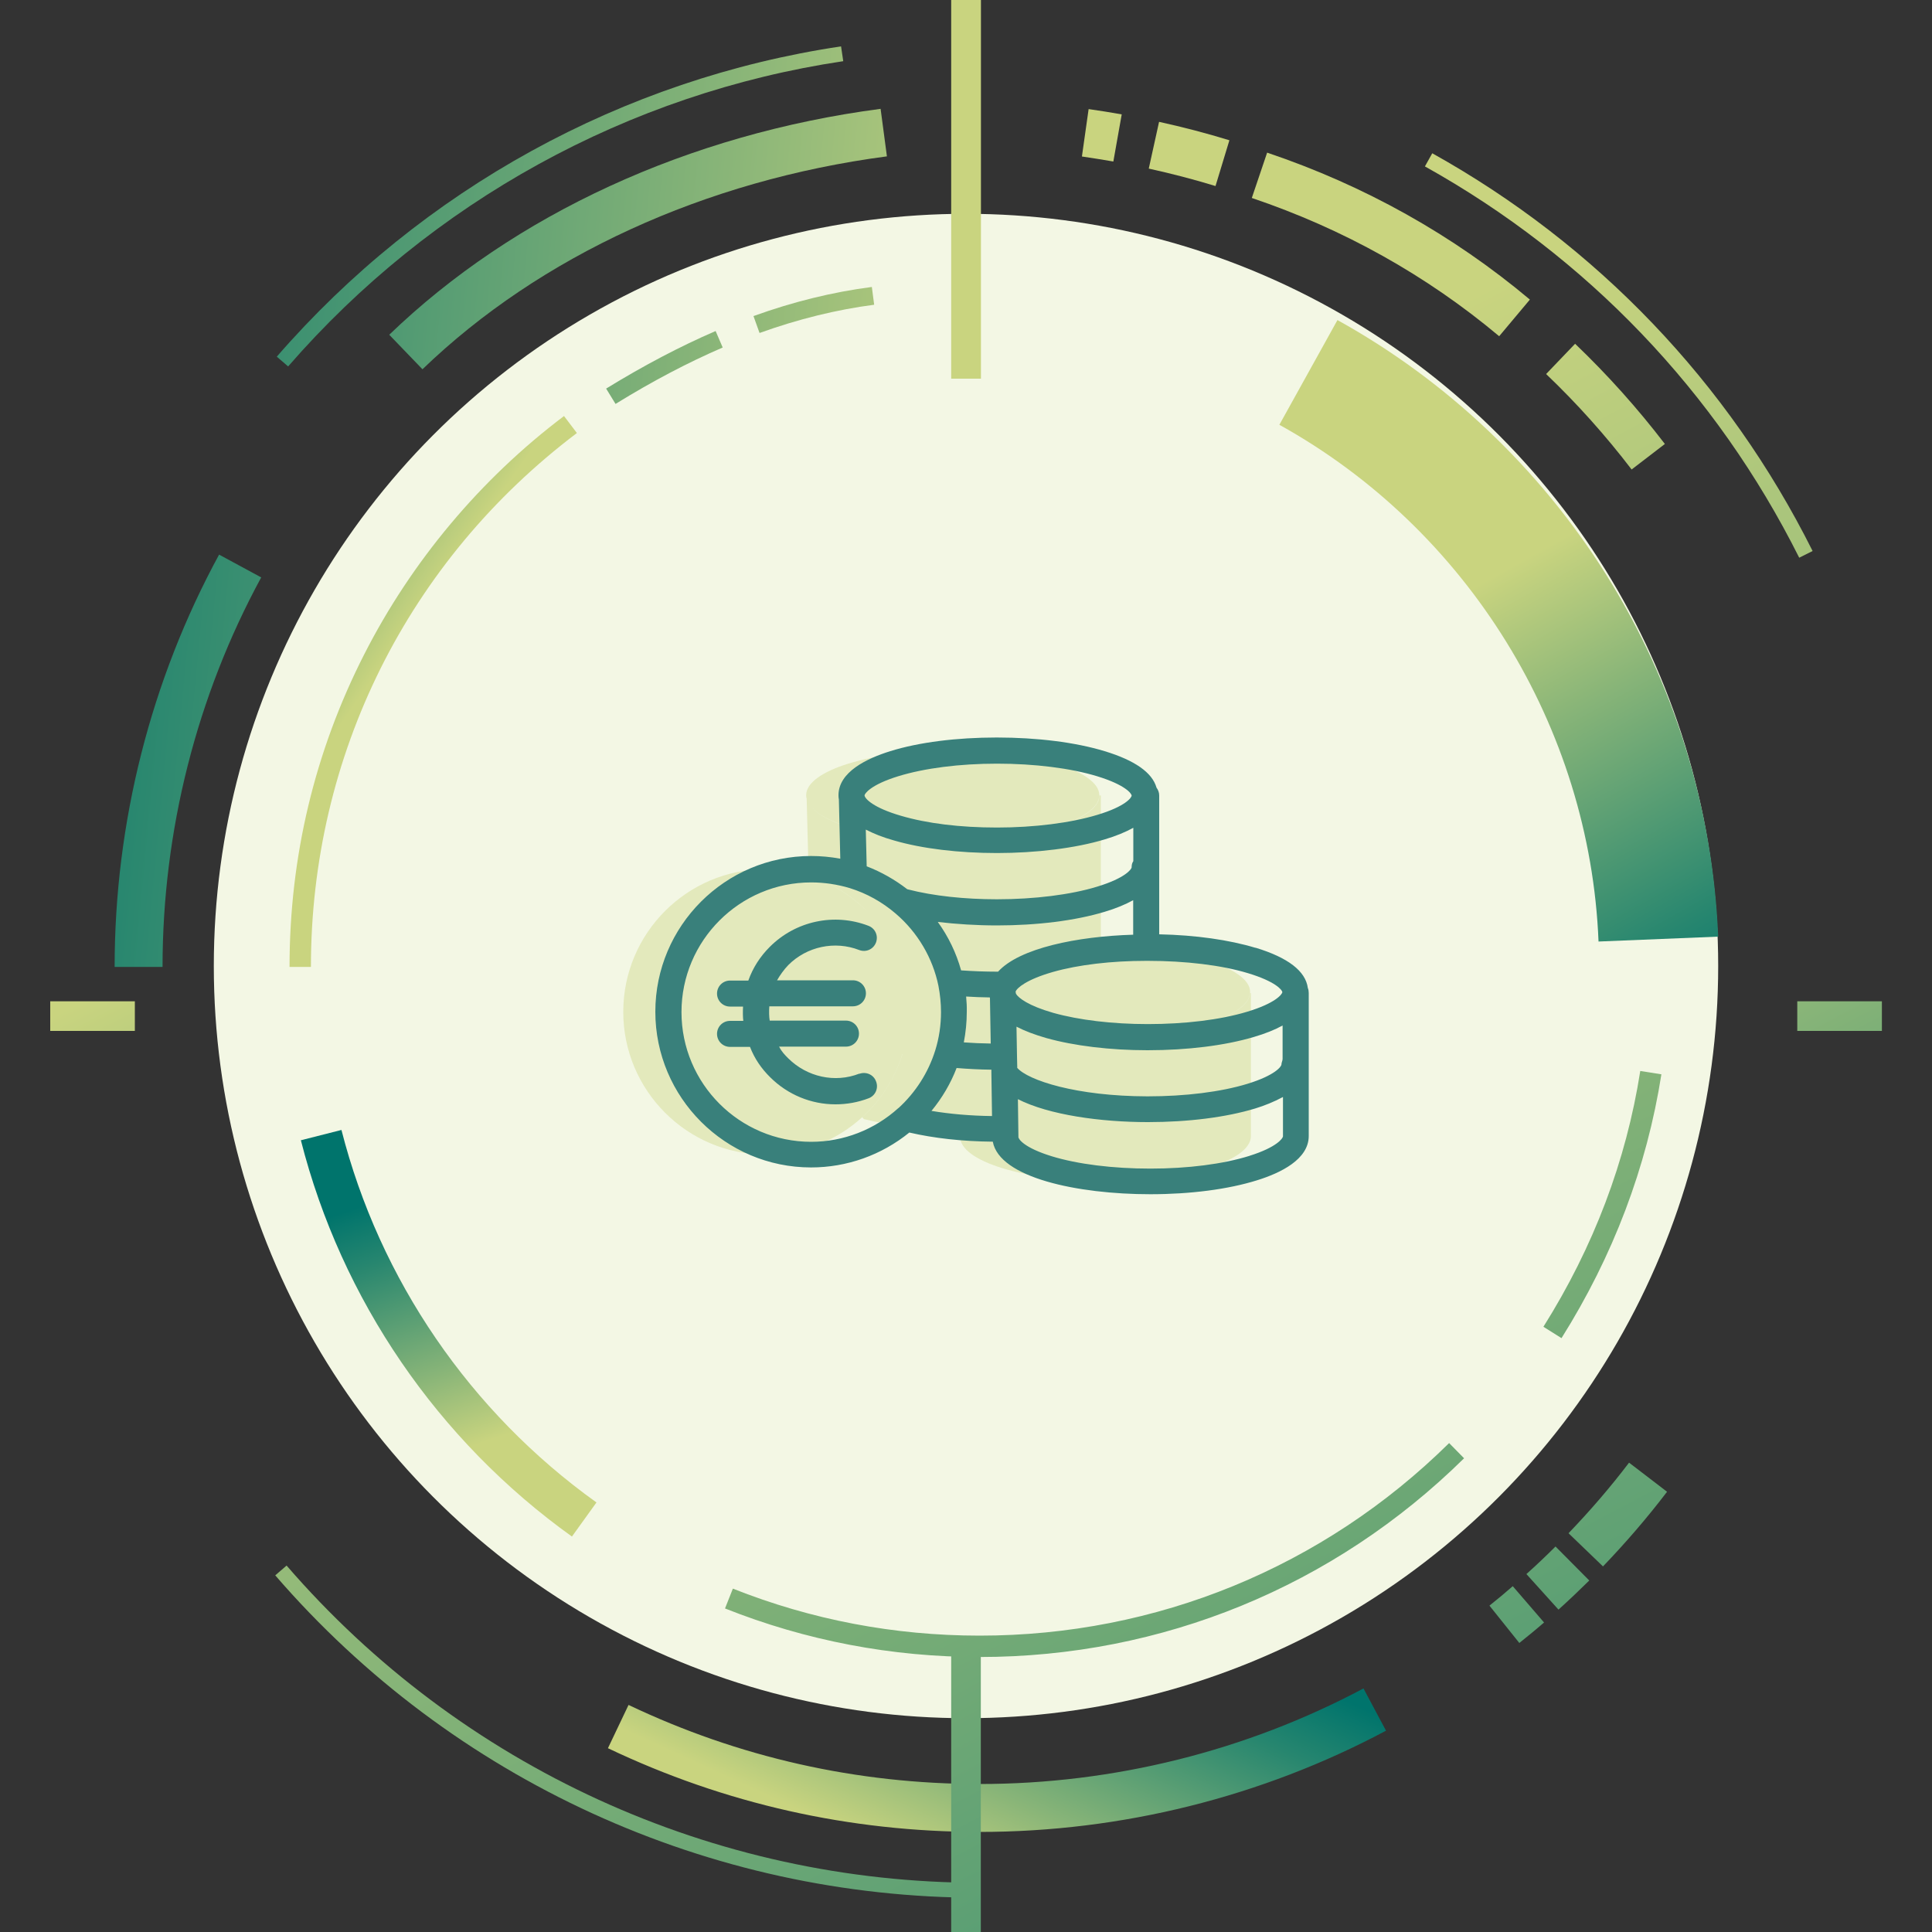
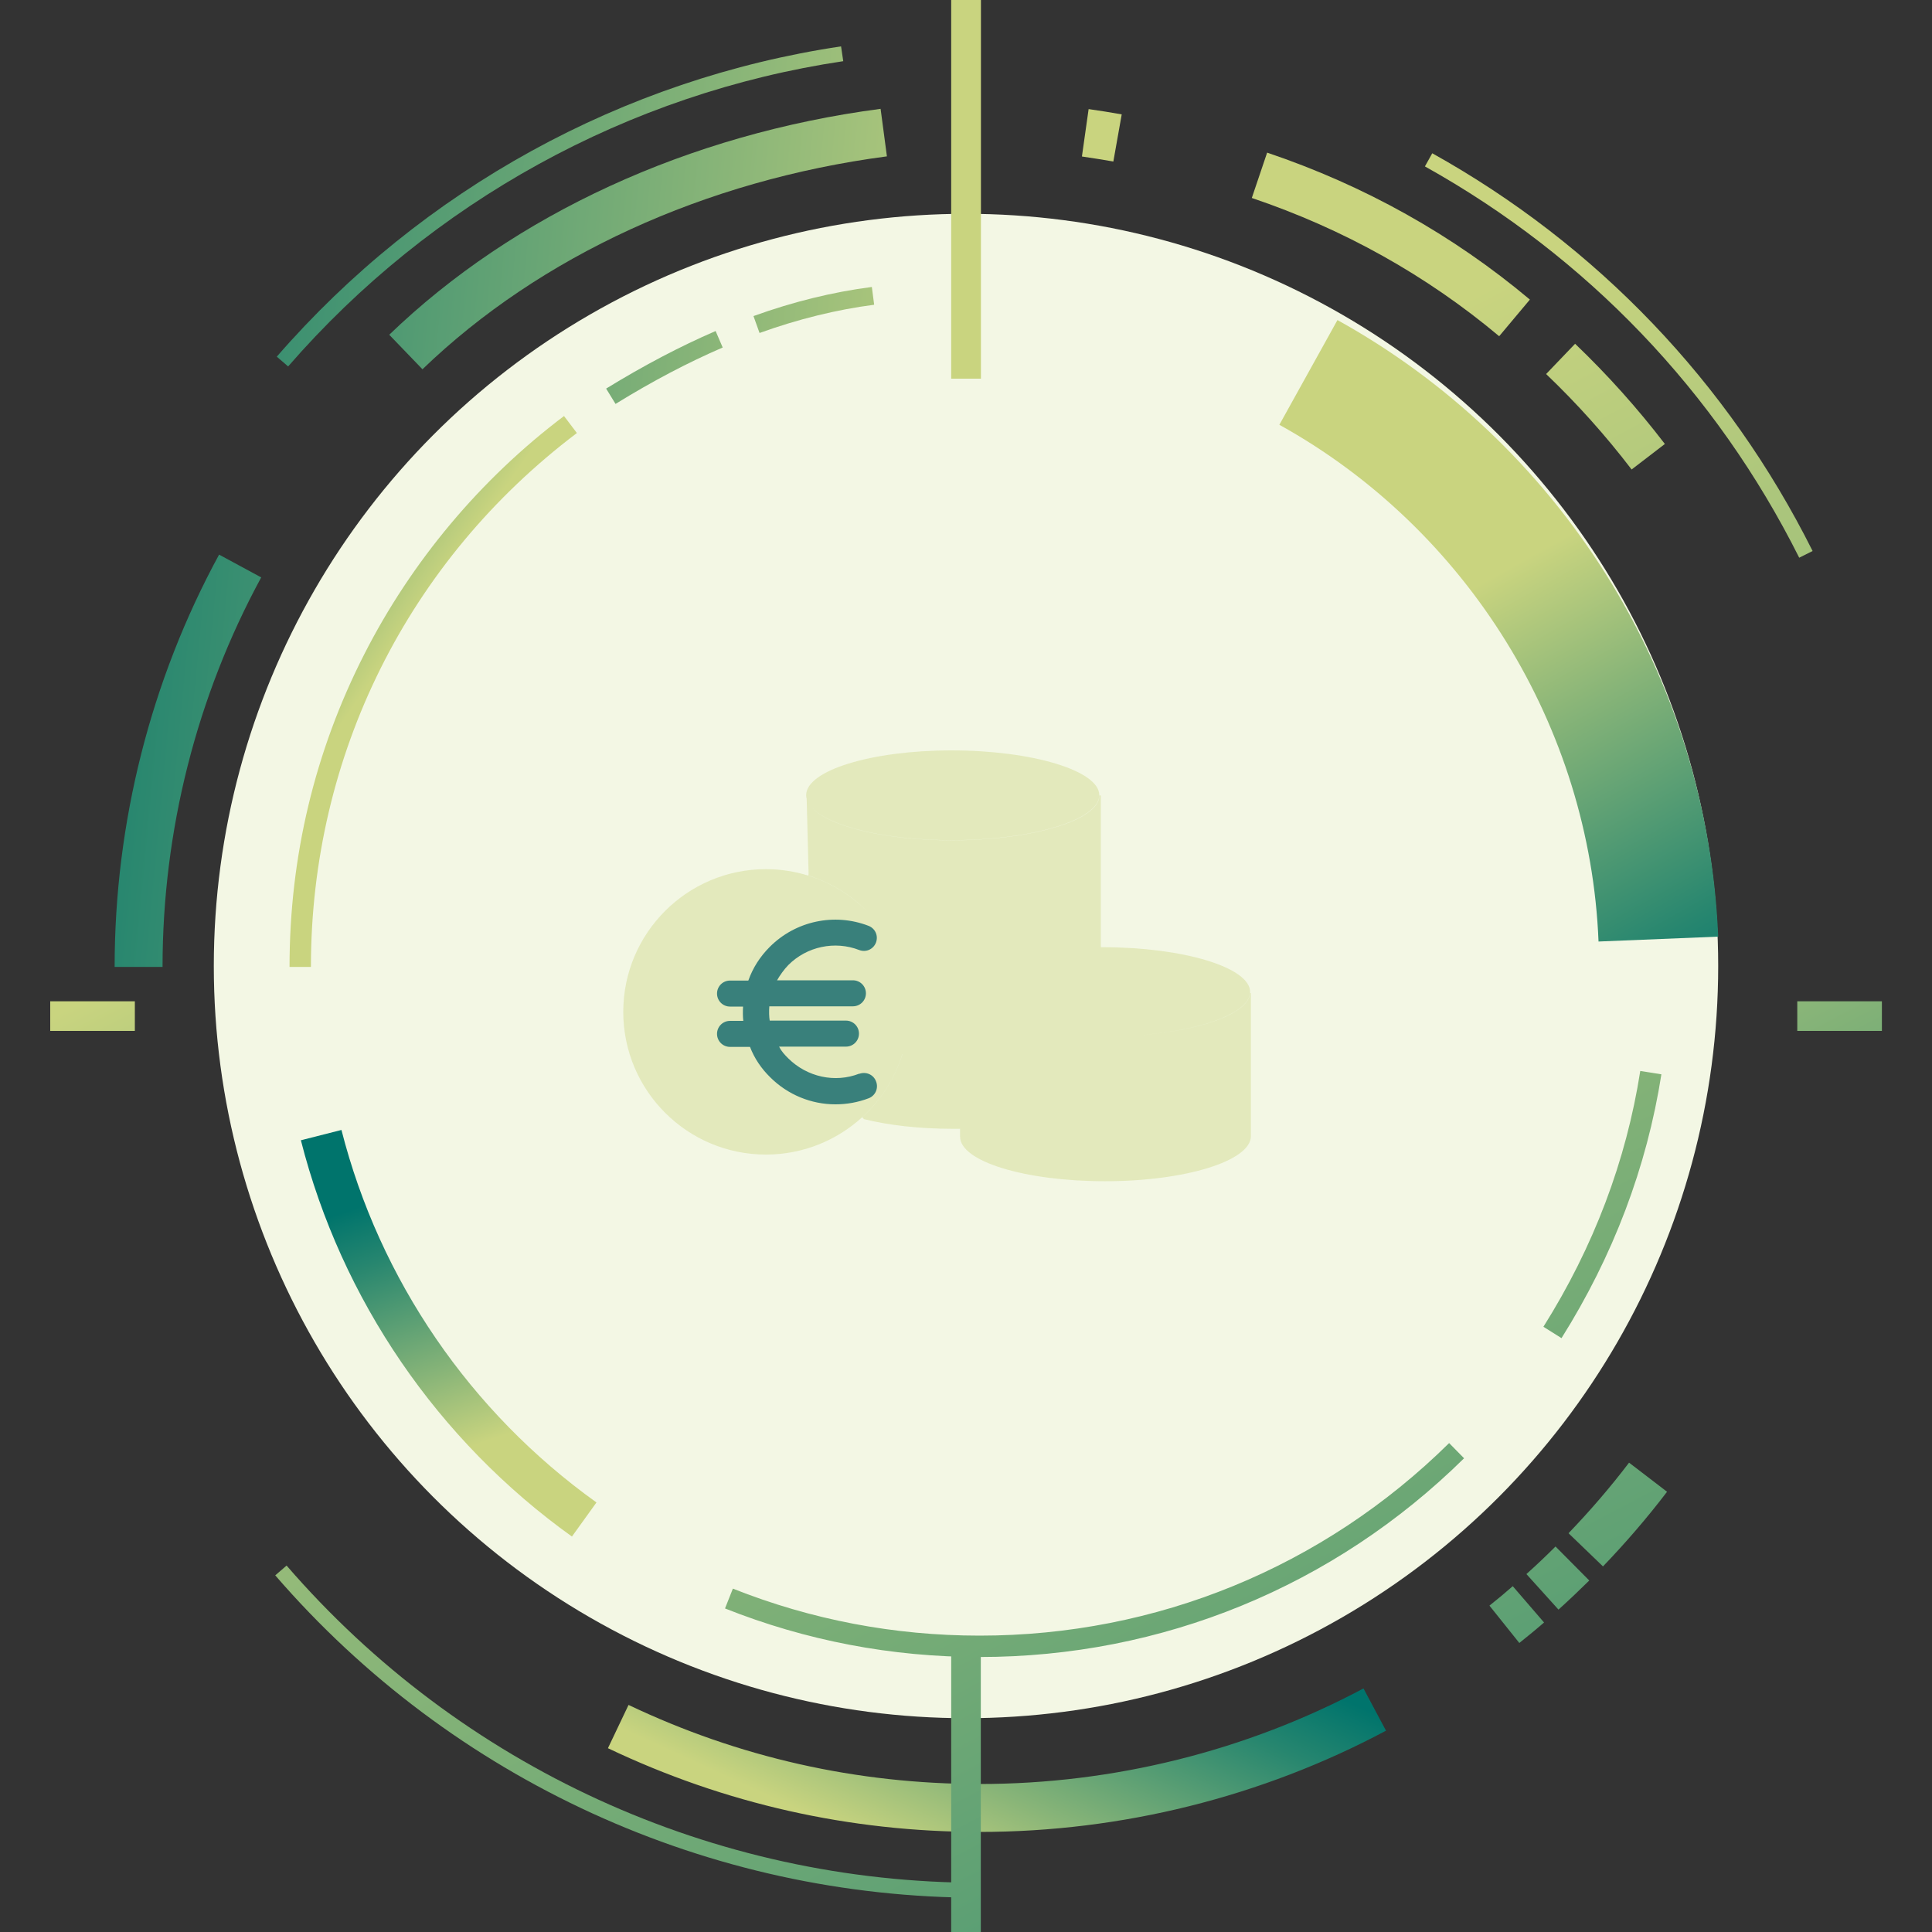
<svg xmlns="http://www.w3.org/2000/svg" xmlns:xlink="http://www.w3.org/1999/xlink" id="Capa_1" data-name="Capa 1" viewBox="0 0 150 150">
  <rect x="0" y="0" width="150" height="150" fill="#333333" stroke="none" />
  <defs>
    <style>
      .cls-1 {
        fill: #cbd57f;
        opacity: .4;
      }

      .cls-2 {
        fill: #39807b;
      }

      .cls-3 {
        fill: #f3f7e4;
      }

      .cls-4 {
        fill: url(#Nueva_muestra_de_degradado_2-16);
      }

      .cls-5 {
        fill: url(#Nueva_muestra_de_degradado_2-3);
      }

      .cls-6 {
        fill: url(#Nueva_muestra_de_degradado_2-11);
      }

      .cls-7 {
        fill: url(#Nueva_muestra_de_degradado_2-8);
      }

      .cls-8 {
        fill: url(#Nueva_muestra_de_degradado_2-4);
      }

      .cls-9 {
        fill: url(#Nueva_muestra_de_degradado_2-14);
      }

      .cls-10 {
        fill: url(#Nueva_muestra_de_degradado_2-5);
      }

      .cls-11 {
        fill: url(#Degradado_sin_nombre_2-3);
      }

      .cls-12 {
        fill: url(#Nueva_muestra_de_degradado_2-13);
      }

      .cls-13 {
        fill: url(#Nueva_muestra_de_degradado_2-19);
      }

      .cls-14 {
        fill: url(#Nueva_muestra_de_degradado_2-18);
      }

      .cls-15 {
        fill: url(#Degradado_sin_nombre_2);
      }

      .cls-16 {
        fill: url(#Nueva_muestra_de_degradado_2-7);
      }

      .cls-17 {
        fill: url(#Nueva_muestra_de_degradado_2-15);
      }

      .cls-18 {
        fill: url(#Nueva_muestra_de_degradado_2-9);
      }

      .cls-19 {
        fill: url(#Nueva_muestra_de_degradado_2);
      }

      .cls-20 {
        fill: url(#Nueva_muestra_de_degradado_2-20);
      }

      .cls-21 {
        fill: url(#Nueva_muestra_de_degradado_2-12);
      }

      .cls-22 {
        fill: url(#Nueva_muestra_de_degradado_2-17);
      }

      .cls-23 {
        fill: url(#Nueva_muestra_de_degradado_2-6);
      }

      .cls-24 {
        fill: url(#Nueva_muestra_de_degradado_2-10);
      }

      .cls-25 {
        fill: url(#Degradado_sin_nombre_2-2);
      }

      .cls-26 {
        fill: url(#Nueva_muestra_de_degradado_2-21);
      }

      .cls-27 {
        fill: url(#Nueva_muestra_de_degradado_2-2);
      }
    </style>
    <linearGradient id="Nueva_muestra_de_degradado_2" data-name="Nueva muestra de degradado 2" x1="101.34" y1="234.69" x2="17.05" y2="73.83" gradientUnits="userSpaceOnUse">
      <stop offset="0" stop-color="#00746c" />
      <stop offset=".22" stop-color="#27866f" />
      <stop offset=".7" stop-color="#89b578" />
      <stop offset="1" stop-color="#c9d47f" />
    </linearGradient>
    <linearGradient id="Nueva_muestra_de_degradado_2-2" data-name="Nueva muestra de degradado 2" x1="205.48" y1="180.12" x2="121.19" y2="19.26" xlink:href="#Nueva_muestra_de_degradado_2" />
    <linearGradient id="Nueva_muestra_de_degradado_2-3" data-name="Nueva muestra de degradado 2" x1="-5.24" y1="11.33" x2="82.27" y2="19.7" xlink:href="#Nueva_muestra_de_degradado_2" />
    <linearGradient id="Nueva_muestra_de_degradado_2-4" data-name="Nueva muestra de degradado 2" x1="83.27" y1="122.26" x2="72.65" y2="145.42" xlink:href="#Nueva_muestra_de_degradado_2" />
    <linearGradient id="Nueva_muestra_de_degradado_2-5" data-name="Nueva muestra de degradado 2" x1="159.19" y1="204.38" x2="74.9" y2="43.52" xlink:href="#Nueva_muestra_de_degradado_2" />
    <linearGradient id="Nueva_muestra_de_degradado_2-6" data-name="Nueva muestra de degradado 2" x1="162.87" y1="202.45" x2="78.58" y2="41.59" xlink:href="#Nueva_muestra_de_degradado_2" />
    <linearGradient id="Nueva_muestra_de_degradado_2-7" data-name="Nueva muestra de degradado 2" x1="168.59" y1="199.46" x2="84.3" y2="38.59" xlink:href="#Nueva_muestra_de_degradado_2" />
    <linearGradient id="Nueva_muestra_de_degradado_2-8" data-name="Nueva muestra de degradado 2" x1="203.06" y1="181.39" x2="118.77" y2="20.53" xlink:href="#Nueva_muestra_de_degradado_2" />
    <linearGradient id="Degradado_sin_nombre_2" data-name="Degradado sin nombre 2" x1="195.1" y1="185.56" x2="110.81" y2="24.7" gradientUnits="userSpaceOnUse">
      <stop offset="0" stop-color="#00746c" />
      <stop offset=".22" stop-color="#27866f" />
      <stop offset=".7" stop-color="#89b578" />
      <stop offset="1" stop-color="#c9d47f" />
    </linearGradient>
    <linearGradient id="Nueva_muestra_de_degradado_2-9" data-name="Nueva muestra de degradado 2" x1="185.82" y1="190.43" x2="101.53" y2="29.56" xlink:href="#Nueva_muestra_de_degradado_2" />
    <linearGradient id="Nueva_muestra_de_degradado_2-10" data-name="Nueva muestra de degradado 2" x1="181.12" y1="192.89" x2="96.82" y2="32.03" xlink:href="#Nueva_muestra_de_degradado_2" />
    <linearGradient id="Nueva_muestra_de_degradado_2-11" data-name="Nueva muestra de degradado 2" x1="-5.42" y1="13.2" x2="82.09" y2="21.57" xlink:href="#Nueva_muestra_de_degradado_2" />
    <linearGradient id="Nueva_muestra_de_degradado_2-12" data-name="Nueva muestra de degradado 2" x1="-9.6" y1="56.91" x2="77.91" y2="65.27" xlink:href="#Nueva_muestra_de_degradado_2" />
    <linearGradient id="Nueva_muestra_de_degradado_2-13" data-name="Nueva muestra de degradado 2" x1="31.21" y1="92.53" x2="37.96" y2="111.84" xlink:href="#Nueva_muestra_de_degradado_2" />
    <linearGradient id="Nueva_muestra_de_degradado_2-14" data-name="Nueva muestra de degradado 2" x1="136.05" y1="216.51" x2="51.76" y2="55.65" xlink:href="#Nueva_muestra_de_degradado_2" />
    <linearGradient id="Nueva_muestra_de_degradado_2-15" data-name="Nueva muestra de degradado 2" x1="177.61" y1="194.73" x2="93.32" y2="33.87" xlink:href="#Nueva_muestra_de_degradado_2" />
    <linearGradient id="Degradado_sin_nombre_2-2" data-name="Degradado sin nombre 2" x1="134.83" y1="79.49" x2="115.53" y2="44.98" xlink:href="#Degradado_sin_nombre_2" />
    <linearGradient id="Nueva_muestra_de_degradado_2-16" data-name="Nueva muestra de degradado 2" x1="-5.83" y1="17.46" x2="81.68" y2="25.82" xlink:href="#Nueva_muestra_de_degradado_2" />
    <linearGradient id="Nueva_muestra_de_degradado_2-17" data-name="Nueva muestra de degradado 2" x1="-6.35" y1="22.99" x2="81.15" y2="31.35" xlink:href="#Nueva_muestra_de_degradado_2" />
    <linearGradient id="Degradado_sin_nombre_2-3" data-name="Degradado sin nombre 2" x1="10.87" y1="38.22" x2="29.85" y2="51.41" xlink:href="#Degradado_sin_nombre_2" />
    <linearGradient id="Nueva_muestra_de_degradado_2-18" data-name="Nueva muestra de degradado 2" x1="119.94" y1="224.95" x2="35.64" y2="64.09" gradientTransform="translate(150 278.39) rotate(-180)" xlink:href="#Nueva_muestra_de_degradado_2" />
    <linearGradient id="Nueva_muestra_de_degradado_2-19" data-name="Nueva muestra de degradado 2" x1="171.12" y1="198.13" x2="86.83" y2="37.27" gradientTransform="translate(150.01 29.4) rotate(-180)" xlink:href="#Nueva_muestra_de_degradado_2" />
    <linearGradient id="Nueva_muestra_de_degradado_2-20" data-name="Nueva muestra de degradado 2" x1="42.03" y1="145.4" x2="6.51" y2="77.63" gradientTransform="translate(86.07 71.71) rotate(90)" xlink:href="#Nueva_muestra_de_degradado_2" />
    <linearGradient id="Nueva_muestra_de_degradado_2-21" data-name="Nueva muestra de degradado 2" x1="166.73" y1="124.51" x2="131.21" y2="56.74" gradientTransform="translate(221.71 -63.93) rotate(90)" xlink:href="#Nueva_muestra_de_degradado_2" />
  </defs>
  <circle class="cls-3" cx="75" cy="75" r="58.4" />
  <g>
    <path class="cls-19" d="M76.06,147.34c-21.01,0-40.94-9.12-54.69-25.03l.88-.76c13.53,15.65,33.15,24.63,53.82,24.63v1.16Z" />
    <path class="cls-27" d="M139.69,43.3c-6.44-12.86-16.48-23.37-29.06-30.38l.57-1.02c12.78,7.12,22.99,17.8,29.53,30.88l-1.04,.52Z" />
    <path class="cls-5" d="M22.37,28.45l-.88-.76C32.79,14.68,48.35,6.13,65.3,3.6l.17,1.15c-16.68,2.49-31.98,10.91-43.1,23.7Z" />
    <path class="cls-8" d="M76.06,142.23c-10.1,0-19.81-2.19-28.86-6.5l1.6-3.36c8.55,4.07,17.72,6.14,27.26,6.14,10.39,0,20.69-2.57,29.8-7.42l1.75,3.28c-9.64,5.14-20.55,7.86-31.55,7.86Z" />
    <path class="cls-10" d="M117.96,127.56l-2.32-2.9c.62-.49,1.23-1,1.81-1.51l2.43,2.82c-.62,.54-1.27,1.07-1.92,1.59Z" />
    <path class="cls-23" d="M121,124.97l-2.49-2.76c.77-.69,1.53-1.41,2.26-2.14l2.62,2.64c-.78,.77-1.58,1.53-2.39,2.26Z" />
    <path class="cls-16" d="M124.46,121.62l-2.68-2.58c1.66-1.73,3.25-3.57,4.7-5.48l2.95,2.26c-1.54,2.02-3.22,3.97-4.98,5.8Z" />
    <path class="cls-7" d="M126.67,36.44c-2.01-2.63-4.24-5.12-6.63-7.4l2.25-2.35c2.51,2.4,4.86,5.02,6.97,7.78l-2.58,1.98Z" />
    <path class="cls-15" d="M116.39,26.1c-5.63-4.72-12.09-8.33-19.2-10.73l1.19-3.52c7.56,2.55,14.42,6.39,20.4,11.41l-2.39,2.85Z" />
-     <path class="cls-18" d="M94.36,14.44c-1.7-.52-3.44-.97-5.17-1.35l.8-3.63c1.83,.4,3.67,.88,5.46,1.43l-1.08,3.56Z" />
    <path class="cls-24" d="M86.44,12.54c-.81-.14-1.63-.27-2.44-.39l.52-3.68c.85,.12,1.72,.26,2.57,.41l-.65,3.66Z" />
    <path class="cls-6" d="M32.8,28.67l-2.58-2.68c9.7-9.35,23.25-15.58,38.15-17.54l.49,3.69c-14.12,1.86-26.93,7.73-36.06,16.53Z" />
    <path class="cls-21" d="M12.62,75.07h-3.72c0-11.18,2.8-22.25,8.11-32.01l3.27,1.77c-5.01,9.22-7.66,19.68-7.66,30.24Z" />
    <path class="cls-12" d="M44.41,119.3c-10.43-7.47-17.9-18.4-21.05-30.77l3.15-.8c2.96,11.62,9.99,21.9,19.8,28.92l-1.9,2.64Z" />
    <path class="cls-9" d="M76.06,128.65c-6.83,0-13.48-1.27-19.77-3.77l.61-1.54c6.09,2.42,12.54,3.65,19.16,3.65,13.73,0,26.68-5.31,36.45-14.95l1.16,1.18c-10.09,9.95-23.45,15.43-37.62,15.43Z" />
    <path class="cls-17" d="M121.23,103.89l-1.4-.88c3.9-6.2,6.43-12.89,7.52-19.86l1.64,.26c-1.13,7.2-3.74,14.09-7.76,20.49Z" />
    <path class="cls-25" d="M124.11,73.1c-.67-16.65-10.17-32.02-24.78-40.12l4.51-8.13c8.48,4.7,15.68,11.52,20.84,19.73,5.3,8.44,8.31,18.17,8.72,28.14l-9.29,.38Z" />
    <path class="cls-4" d="M58.97,25.85l-.47-1.31c3.07-1.11,6.16-1.87,9.19-2.26l.18,1.38c-2.92,.38-5.92,1.12-8.89,2.19Z" />
    <path class="cls-22" d="M47.79,31.36l-.73-1.19c2.95-1.81,5.73-3.27,8.5-4.47l.55,1.28c-2.71,1.17-5.43,2.6-8.32,4.38Z" />
-     <path class="cls-11" d="M24.14,75.07h-1.66c0-8.54,1.95-16.71,5.8-24.27,3.67-7.21,9.03-13.61,15.51-18.5l1,1.32c-13.12,9.92-20.65,25.02-20.65,41.45Z" />
+     <path class="cls-11" d="M24.14,75.07h-1.66c0-8.54,1.95-16.71,5.8-24.27,3.67-7.21,9.03-13.61,15.51-18.5l1,1.32c-13.12,9.92-20.65,25.02-20.65,41.45" />
    <rect class="cls-14" x="73.85" y="128.39" width="2.3" height="21.61" transform="translate(150 278.39) rotate(180)" />
    <rect class="cls-13" x="73.85" width="2.31" height="29.4" transform="translate(150.01 29.4) rotate(180)" />
  </g>
  <rect class="cls-20" x="6.03" y="75.61" width="2.3" height="6.57" transform="translate(-71.71 86.07) rotate(-90)" />
  <rect class="cls-26" x="141.67" y="75.61" width="2.3" height="6.57" transform="translate(63.93 221.71) rotate(-90)" />
  <g>
    <path class="cls-1" d="M97.06,77.1c-.14,1.89-5.3,3.39-11.45,3.39,0,0,0,0,0,0,6.14,0,11.29-1.51,11.44-3.39,.01-.02,.01-.05,.01-.08,0-1.92-5.22-3.48-11.46-3.48h-.13v-11.78h-.11c-.01,1.92-5.22,3.48-11.46,3.48-5.24,0-9.66-1.1-10.92-2.6,1.28,1.49,5.68,2.59,10.91,2.59,6.23,0,11.45-1.56,11.46-3.49,0-1.91-5.22-3.48-11.47-3.48s-11.29,1.56-11.29,3.48c0,.08,.01,.15,.03,.23,0,0,0,.02,.01,.03l.15,5.87-.03,.1c1.45,.45,2.79,1.2,3.92,2.17,1.84,1.58,3.15,3.73,3.66,6.18h0c-.51-2.46-1.82-4.62-3.66-6.17-1.13-.97-2.47-1.72-3.92-2.17-1.03-.32-2.14-.5-3.28-.5-6.12,0-11.08,4.97-11.08,11.08s4.96,11.08,11.08,11.08c2.87,0,5.49-1.1,7.46-2.89,1.44-1.31,2.54-3,3.13-4.91h.01c-.6,1.91-1.69,3.6-3.13,4.91l.14,.14c1.91,.47,4.25,.75,6.91,.75h.55s0,.61,0,.61c0,1.92,5.03,3.46,11.26,3.46s11.32-1.58,11.32-3.5v-11.1l-.06-.02Zm-23.24,4.93c-1.15,0-2.26-.05-3.31-.15,1.05,.1,2.16,.15,3.31,.15Zm.08,0s0,0,0,0h.54s-.07-4.67-.07-4.67c-.04-.11-.05-.22-.06-.33,0-.12,.02-.23,.06-.35l-.48-.24c-1.14,0-2.25-.05-3.29-.15h0c1.04,.1,2.15,.15,3.29,.15l.48,.24c-.04,.11-.06,.23-.06,.34s.01,.23,.05,.34c0,0,0,.01,.01,.02l.07,4.62,.02,1.18h0l-.02-1.17h-.55Zm1.07,1.77c.22,.19,.5,.38,.82,.55-.32-.17-.6-.36-.82-.55Zm5.75,1.97c-1.18-.18-2.25-.41-3.16-.7,.91,.29,1.98,.52,3.16,.7,.59,.09,1.21,.16,1.85,.22-.64-.06-1.26-.13-1.85-.22Z" />
-     <path class="cls-2" d="M97.48,73.59c-2.05-.62-4.65-.99-7.48-1.05v-10.78c0-.23-.08-.43-.21-.61-.33-1.17-1.69-2.12-4.03-2.83-2.27-.69-5.24-1.06-8.37-1.06s-6.05,.37-8.27,1.06c-1.83,.57-4.02,1.62-4.02,3.42,0,.13,.01,.24,.03,.33l.11,4.6c-.75-.14-1.51-.21-2.27-.21-6.67,0-12.09,5.43-12.09,12.09s5.43,12.09,12.09,12.09c2.79,0,5.47-.96,7.63-2.71,1.9,.44,4.12,.69,6.48,.71,.52,2.8,6.58,4.08,12.23,4.08,3.11,0,6.04-.38,8.28-1.08,1.84-.57,4.02-1.63,4.02-3.44v-11.1c0-.14-.02-.27-.07-.39-.17-1.31-1.53-2.36-4.06-3.13Zm-30.19-6.33l-.07-2.85c.6,.31,1.32,.6,2.18,.84,2.19,.64,5.03,.98,8.01,.98s6.09-.37,8.36-1.06c.88-.26,1.62-.57,2.22-.9v2.59c-.1,.14-.13,.3-.13,.48,0,.13-.47,.83-2.68,1.5-2.05,.63-4.89,.98-7.78,.98-2.5,0-4.94-.26-6.88-.76-.03-.01-.05-.01-.08-.02-.96-.74-2.01-1.34-3.15-1.78Zm10.11,4.59c3.12,0,6.09-.37,8.37-1.06,.88-.26,1.61-.57,2.21-.9v2.68c-4.34,.13-8.83,1.04-10.49,2.87h-.09c-.97,0-1.91-.04-2.78-.1-.37-1.34-.99-2.63-1.81-3.76,1.45,.17,3.01,.27,4.59,.27Zm-2.39,5.52c.6,.04,1.21,.06,1.84,.07,0,.02,.01,.05,.01,.07l.06,3.51c-.72-.01-1.41-.04-2.09-.09,.15-.78,.23-1.57,.23-2.36,.01-.39-.01-.79-.05-1.19Zm-.74,5.55c.86,.07,1.77,.12,2.7,.13v.18l.05,3.42c-1.67-.02-3.26-.16-4.7-.4,.83-1.01,1.49-2.13,1.95-3.33Zm4.71-.03l-.02-.87-.04-2.31c.63,.33,1.4,.62,2.3,.88,2.17,.61,4.97,.95,7.88,.95,3.07,0,6-.36,8.25-1.03,.89-.26,1.63-.56,2.23-.89v2.6c0,.13-.09,.28-.09,.43,0,.14-.46,.83-2.65,1.5-2.07,.63-4.82,.97-7.75,.97-5.54-.01-9.29-1.25-10.12-2.22Zm20.58-5.86h0c-.01,.16-.52,.86-2.76,1.53-2.07,.62-4.8,.95-7.69,.95-2.73,0-5.33-.31-7.33-.87-1.93-.55-2.71-1.16-2.9-1.48-.01-.06-.02-.11-.03-.17,.1-.28,.84-.94,2.91-1.53,1.97-.56,4.54-.86,7.23-.86h.13c2.89,0,5.72,.33,7.78,.96,2.12,.64,2.63,1.29,2.66,1.46Zm-29.83-16.76c2.04-.63,4.77-.98,7.68-.98s5.72,.35,7.78,.98c2.19,.67,2.67,1.35,2.67,1.5s-.47,.84-2.68,1.5c-2.05,.62-4.88,.98-7.77,.98s-5.44-.32-7.45-.91c-2.17-.63-2.78-1.32-2.83-1.55,0-.02,0-.03-.01-.03h0c.01-.14,.47-.83,2.61-1.49Zm.03,25.75c-1.86,1.69-4.27,2.63-6.78,2.63-5.56,0-10.07-4.52-10.07-10.07s4.52-10.07,10.07-10.07c1.01,0,2.02,.15,2.99,.44,1.32,.41,2.52,1.08,3.57,1.98,1.7,1.45,2.88,3.45,3.32,5.61,.13,.68,.2,1.36,.2,2.03,0,1.02-.15,2.03-.45,2.99-.54,1.72-1.52,3.25-2.85,4.47Zm27.25,3.72c-2.05,.64-4.78,.99-7.69,.99s-5.65-.34-7.67-.96c-2.14-.66-2.58-1.33-2.58-1.49v-.02l-.04-2.92c2.4,1.22,6.42,1.78,10.09,1.78,3.12,0,6.07-.37,8.34-1.06,.72-.22,1.44-.51,2.15-.89v3.06c-.01,.14-.46,.84-2.61,1.51Z" />
    <path class="cls-2" d="M66.71,83.36c-1.9,.74-4.05,.25-5.5-1.18-.27-.27-.52-.52-.72-.92h5.19c.56,0,1.01-.45,1.01-1.01s-.45-1.01-1.01-1.01h-5.92c-.05-.3-.06-.71-.03-1.11h6.49c.56,0,1.01-.45,1.01-1.01s-.45-1.01-1.01-1.01h-5.89c.23-.4,.54-.84,.88-1.19,1.43-1.43,3.6-1.9,5.5-1.16,.53,.2,1.1-.06,1.3-.58,.2-.53-.06-1.1-.58-1.3-2.65-1.02-5.65-.38-7.66,1.63-.75,.75-1.31,1.61-1.67,2.62h-1.42c-.56,0-1.01,.45-1.01,1.01s.45,1.01,1.01,1.01h1.01c-.02,.4-.02,.81,.02,1.11h-1.03c-.56,0-1.01,.45-1.01,1.01s.45,1.01,1.01,1.01h1.55c.35,.91,.89,1.69,1.56,2.35,1.37,1.37,3.2,2.11,5.07,2.11,.87,0,1.74-.15,2.58-.47,.53-.2,.78-.79,.58-1.3-.19-.54-.78-.79-1.3-.6Z" />
  </g>
</svg>